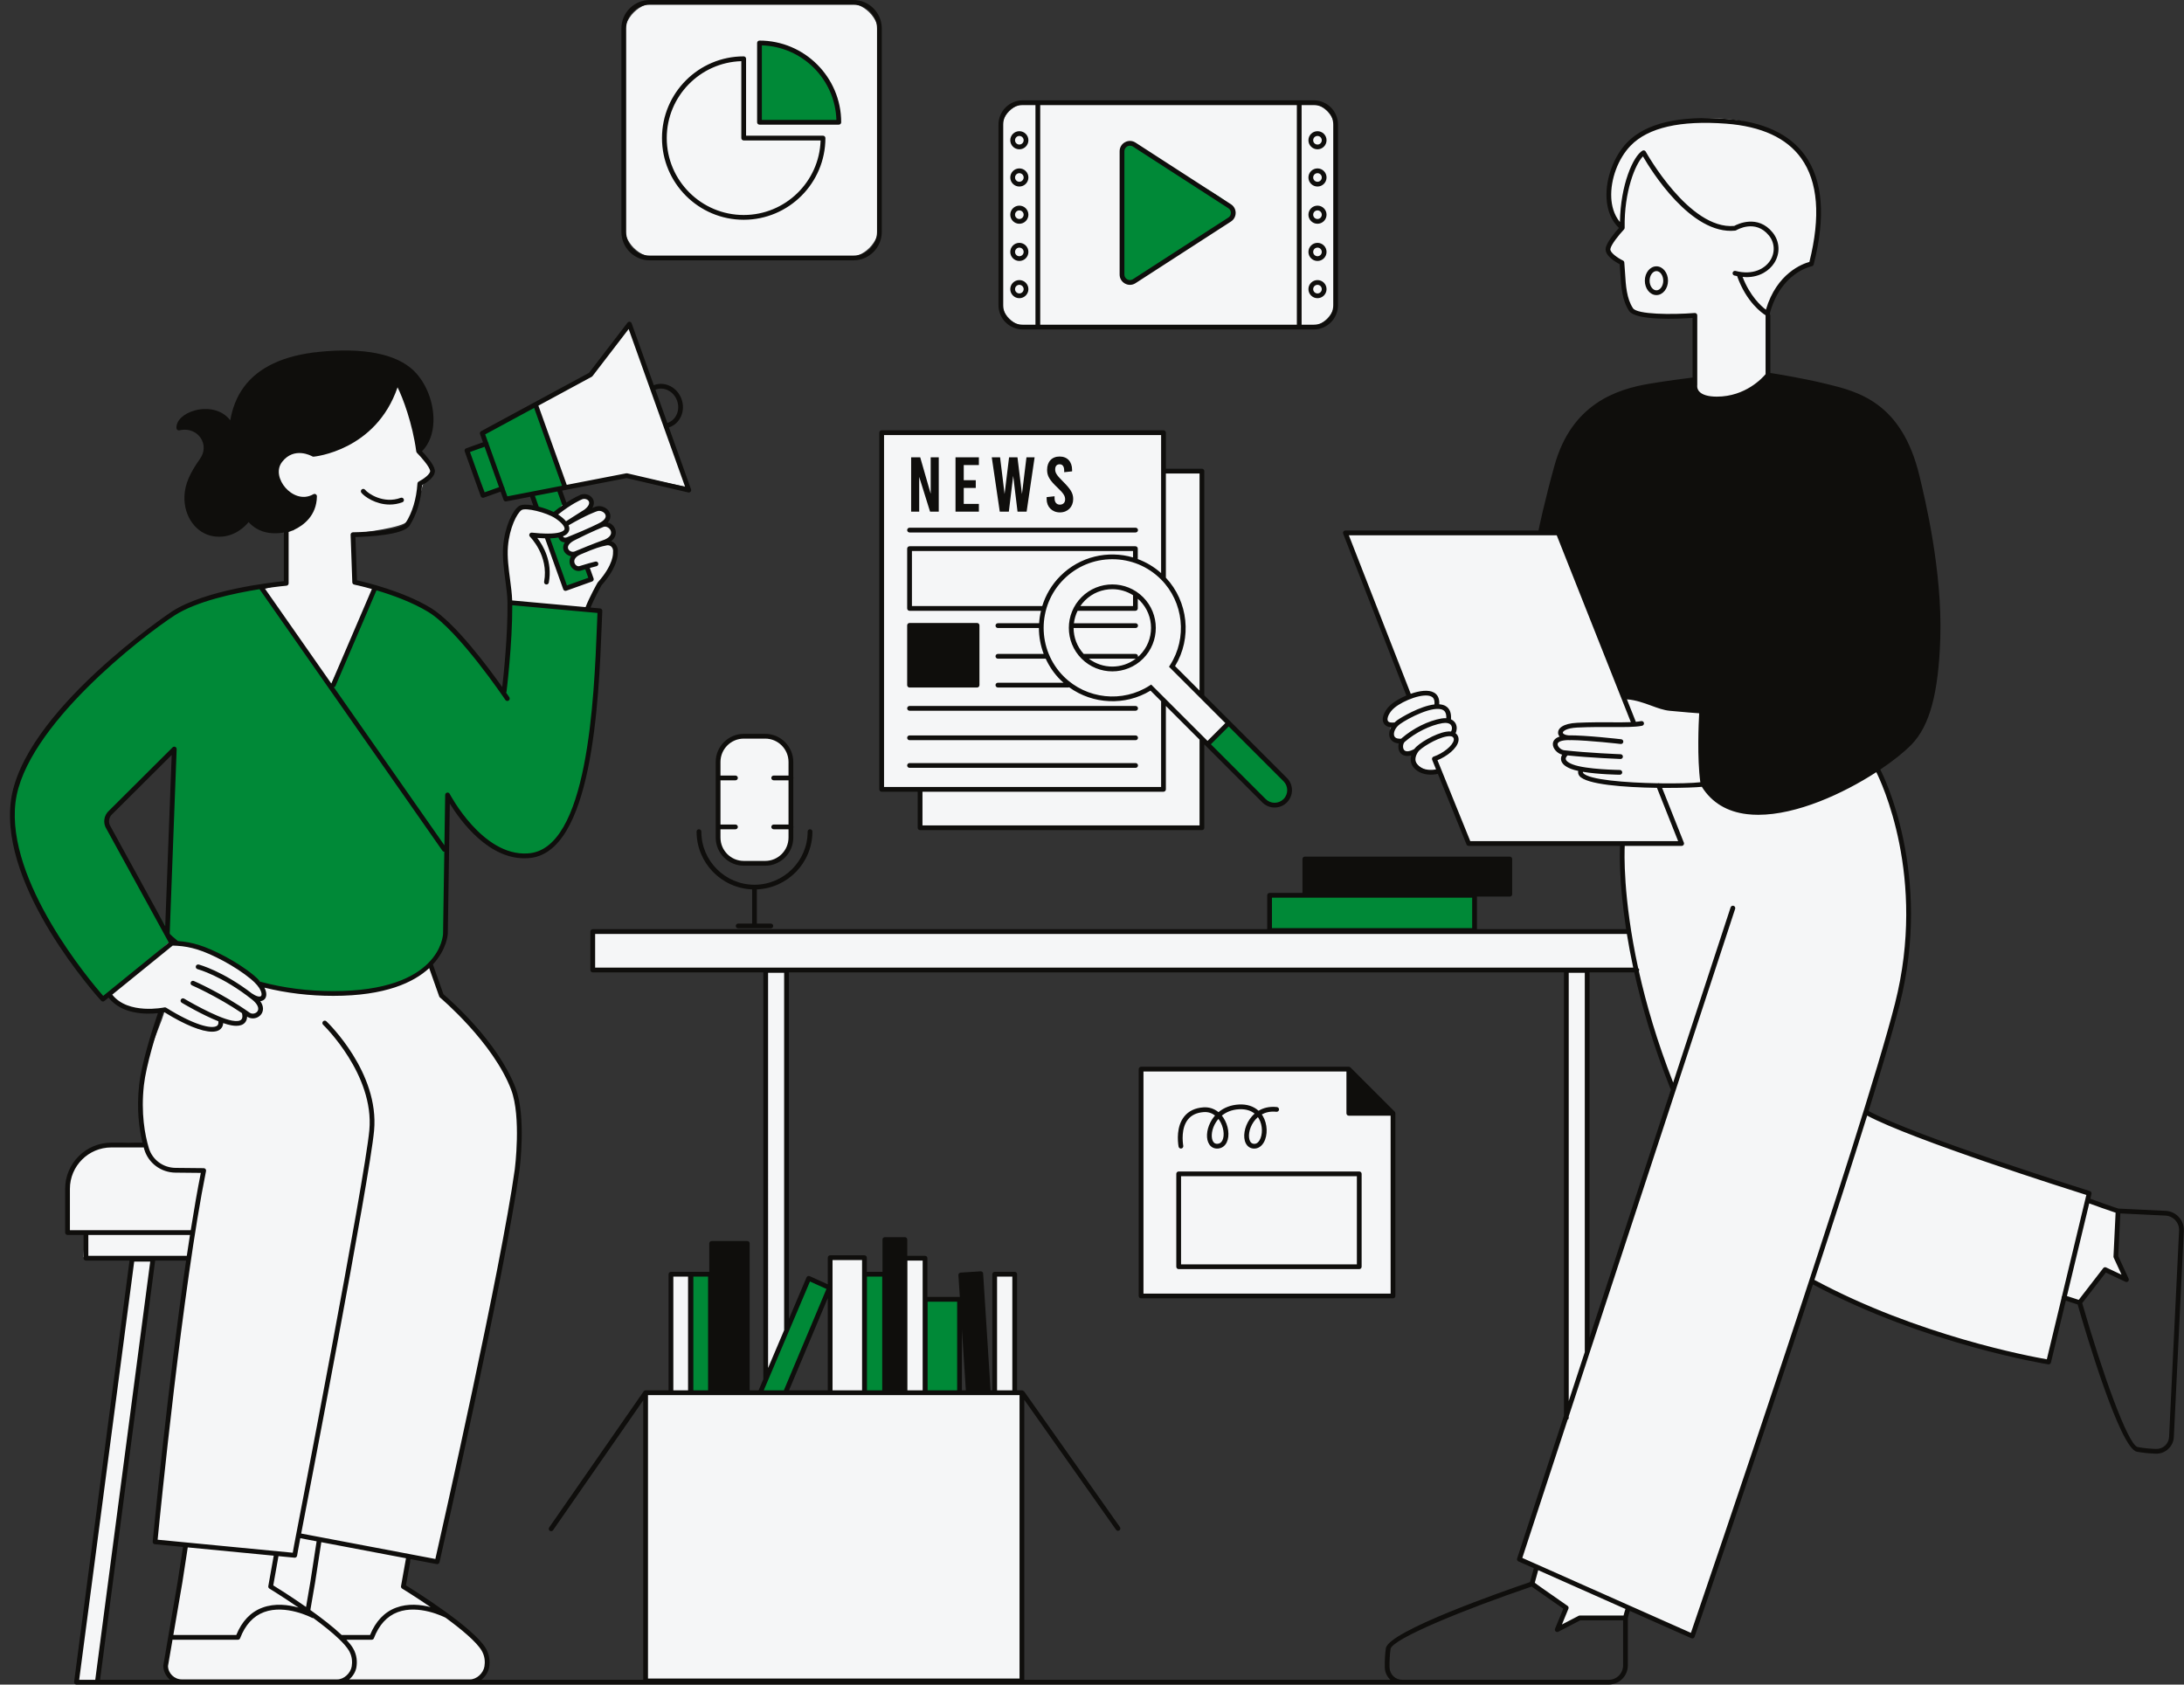
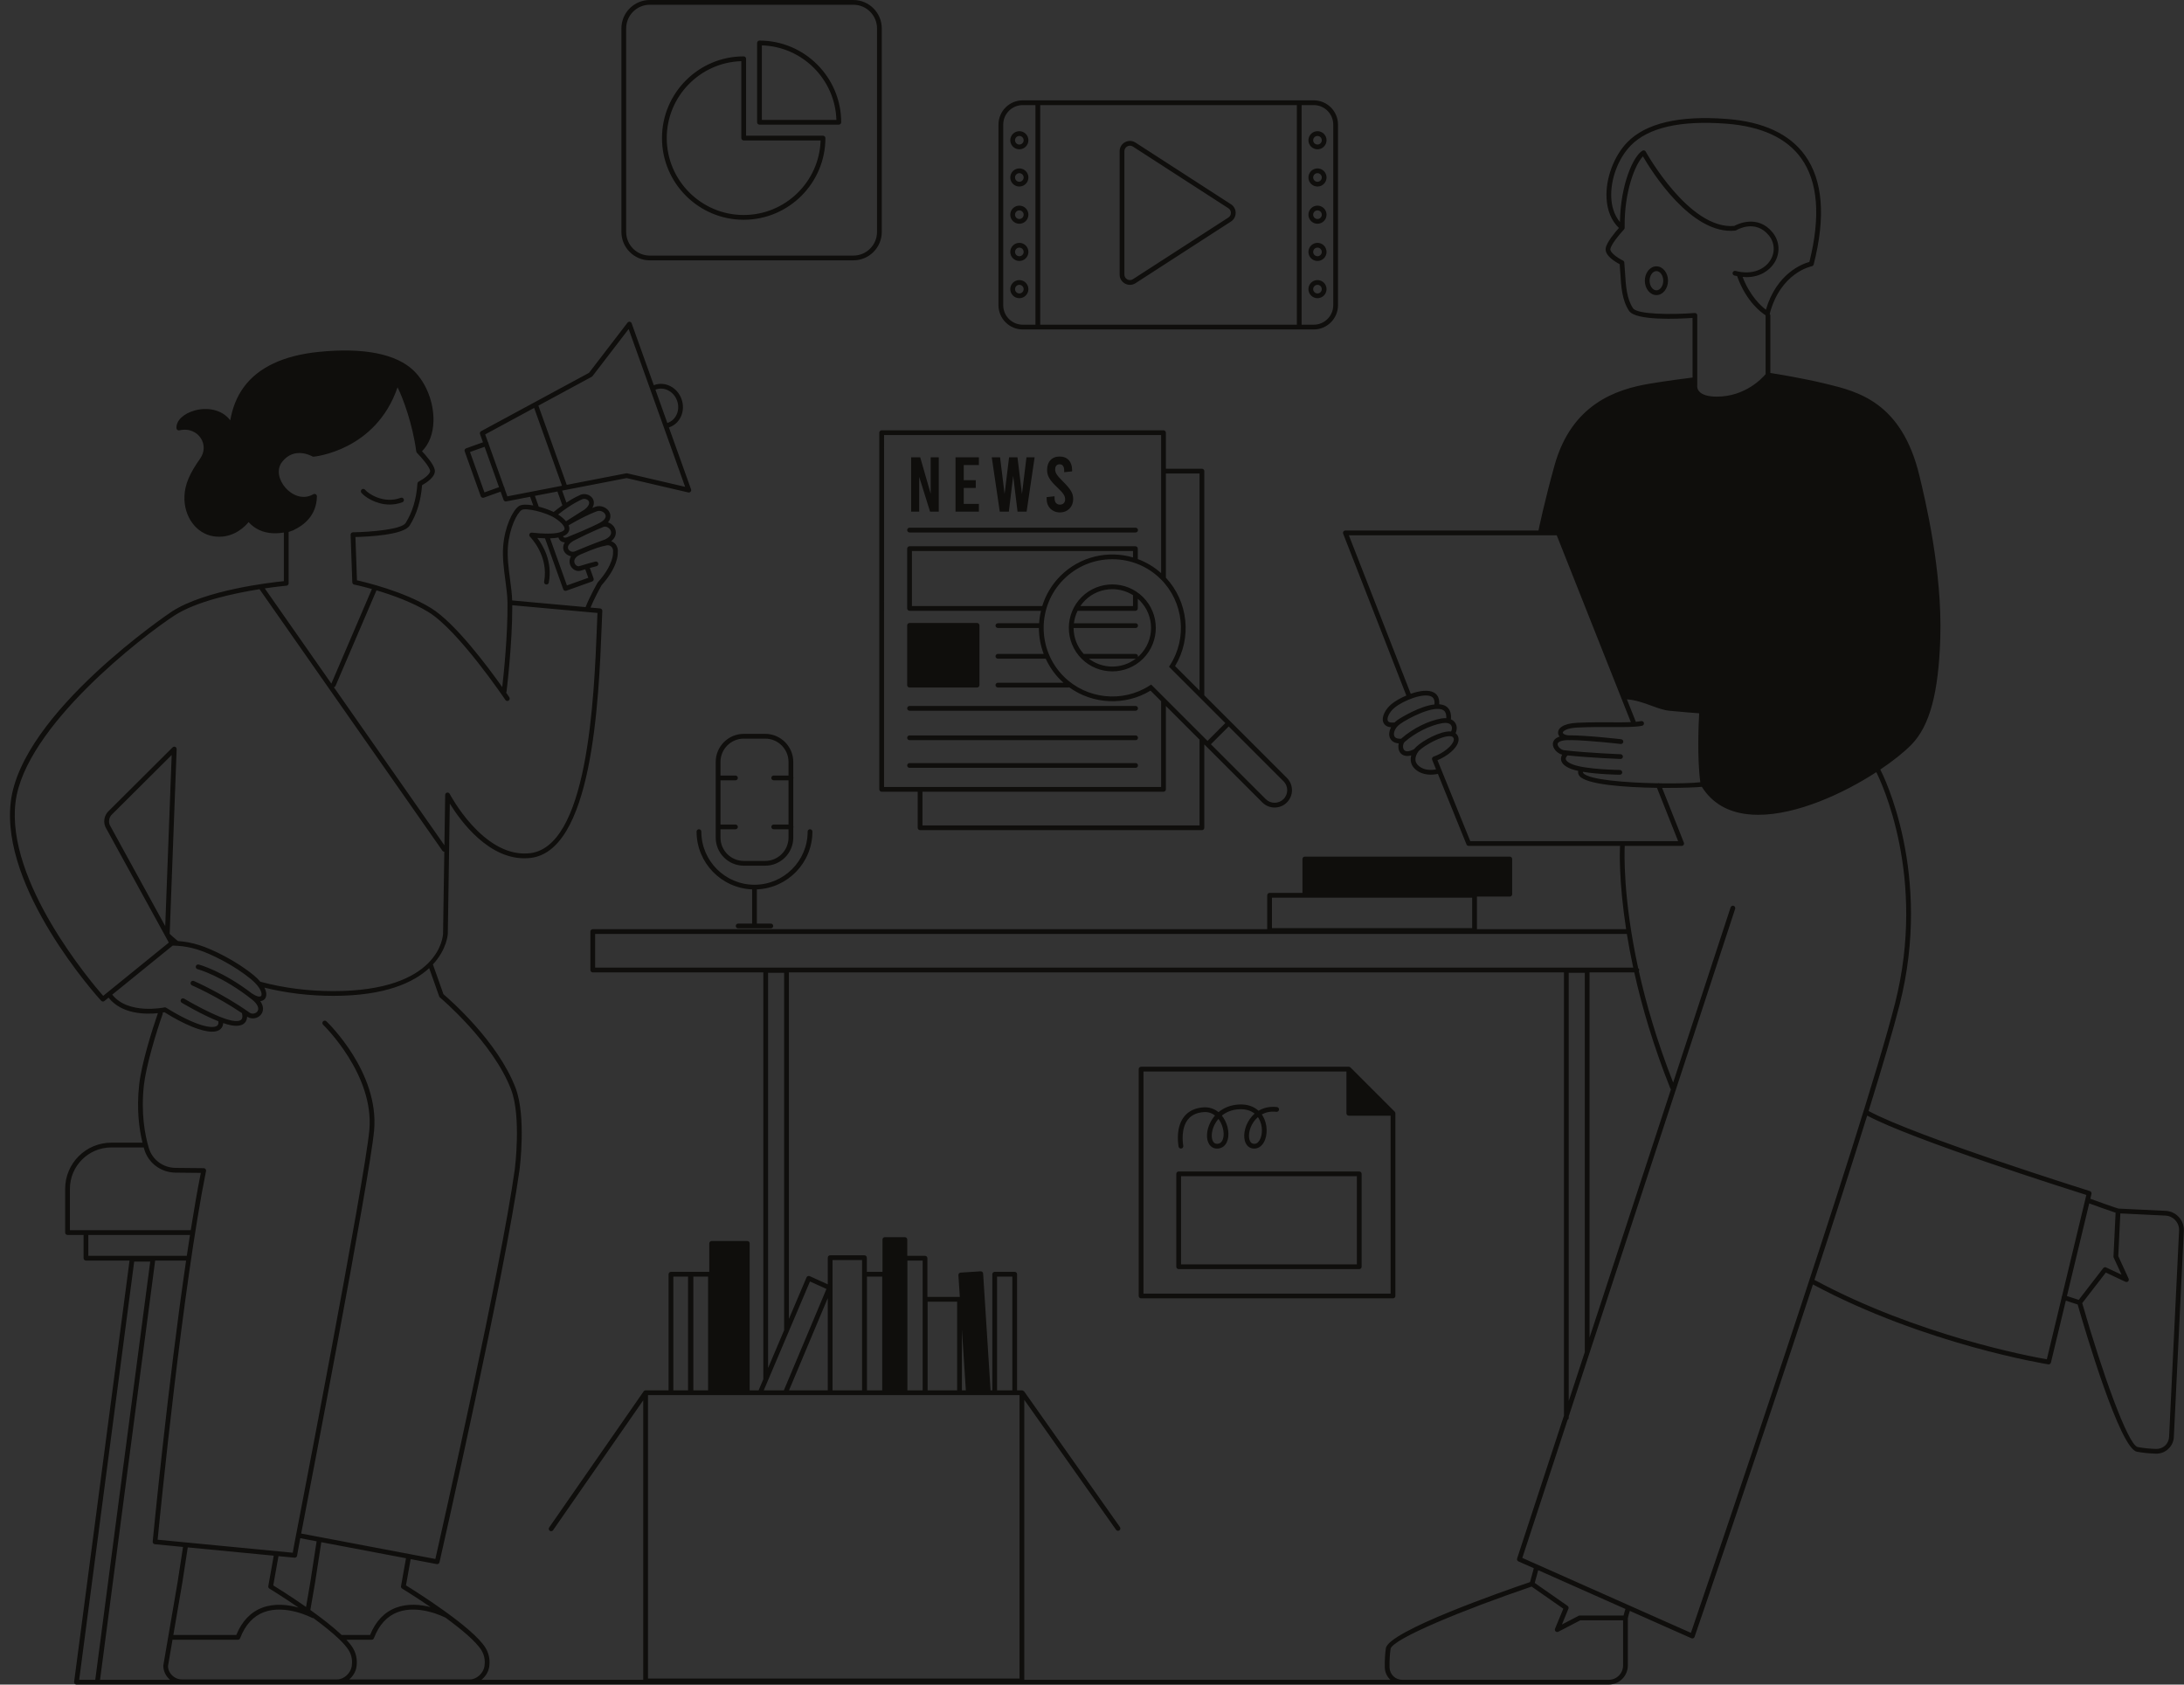
<svg xmlns="http://www.w3.org/2000/svg" fill="#000000" height="354" preserveAspectRatio="xMidYMid meet" version="1" viewBox="-2.1 0.0 458.9 354.0" width="458.9" zoomAndPan="magnify">
  <rect x="-2.1" y="0.0" width="458.9" height="354.0" fill="#333333" stroke="none" />
  <g id="change1_1">
-     <path d="M133.554,292.664h79.069v60.564h-79.069V292.664z M214.255,68.731h58.228 c3.345,0,6.056-2.712,6.056-6.056V27.641c0-3.345-2.712-6.056-6.056-6.056h-58.228 c-3.345,0-6.056,2.712-6.056,6.056v35.034C208.199,66.02,210.91,68.731,214.255,68.731z M175.472,54.208 c3.98,0,7.206-3.226,7.206-7.206V7.706c0-3.98-3.226-7.206-7.206-7.206h-39.296c-3.98,0-7.206,3.226-7.206,7.206 v39.296c0,3.98,3.226,7.206,7.206,7.206H175.472z M272.065,180.509v7.402h43.068v-7.402H272.065z M290.597,233.782 l-9.671-9.421h-43.236v48.114h52.907V233.782z M340.031,195.762H122.45v8.075h219.375 M163.163,279.429v-75.508h-4.374 v85.995 M331.395,284.252v-80.331h-4.374v94.014 M143.087,267.765h-4.206v24.898h4.206V267.765z M147.181,267.765 h-4.206v24.898h4.206V267.765z M154.919,261.288h-7.486v31.375h7.486V261.288z M163.078,292.327l9.127-21.722 l-4.376-1.979l-10.175,23.976 M179.537,292.608v-28.319h-7.206v28.319 M179.565,292.664h4.206v-24.898h-4.206 V292.664z M183.827,292.664h4.206v-32.188h-4.206V292.664z M188.061,292.664h4.206v-28.263h-4.206V292.664z M199.515,292.608v-19.571h-7.206v19.571 M205.559,292.505l-1.581-24.848l-4.197,0.267l1.581,24.515 M211.109,267.765 h-4.206v24.898h4.206V267.765z M30.035,264.513l7.514-0.112c0,0,0.785-4.935,3.14-18.169 c-11.664,1.009-12.674-5.608-12.674-5.608s-2.58-1.009-8.3,0.224s-7.627,7.402-7.627,7.402l0.112,10.318 l3.477,0.785l-0.224,4.823l10.206,0.112l-11.776,89.051h4.486L30.035,264.513z M36.876,324.74l-4.262,23.665 c0,0-0.449,5.159,3.14,5.159s61.685,0,61.685,0s2.804-0.897,2.58-4.262s0.561-3.589-17.272-16.038 c1.234-5.496,1.458-5.832,1.458-5.832l5.383,0.785l7.514-33.31c0,0,10.206-46.432,10.094-54.171 s0.561-11.664-7.402-21.87s-9.421-9.758-9.421-9.758l-1.794-6.729c0,0-7.963,7.627-21.085,6.168 c-8.636-1.009-14.58-1.907-14.58-1.907s-6.056-7.963-19.066-8.86c-7.963,5.159-12.898,11.216-12.898,11.216 s4.598,5.383,11.664,3.028c-1.57,6.168-6.729,12.449-4.598,28.599s2.692,16.262,2.692,16.262l7.178,4.15 l-0.337,3.365l-7.066,59.106l5.944,1.346L36.876,324.74z M122.955,123.674c0,0,4.206-5.552,4.29-7.823 c0.084-2.271-2.523-1.682-2.523-1.682s2.187-0.841,2.187-2.103c0-2.019-1.766-2.439-1.766-2.439 s1.178-1.766-0.084-2.271s-2.439,0-2.439,0l-0.505-1.009c0.252-2.944-2.103-2.103-2.103-2.103l-3.196,1.935 l-1.682-3.365l15.225-2.944l11.776,2.439l-11.944-34.235l-8.496,10.514l-11.692,6.729l4.542,16.487l-1.009,4.71 c0,0-1.851-0.337-5.972-0.084c-4.122,2.187-3.701,12.197-3.28,13.374c0.421,1.178,0.841,7.15,0.841,7.15 l16.487,1.009L122.955,123.674z M72.317,122.749l-0.252-10.599c0,0,8.243-0.925,10.683-2.103 s3.954-8.075,3.954-8.075l1.851-2.776c0,0-0.505-1.598-2.523-4.458c6.561-11.356-2.019-18.001-7.402-19.515 s-16.487-2.523-23.889,1.851c-7.402,4.374-8.243,12.197-8.243,12.197s-1.514-2.355-4.626-2.86 c-3.617-0.505-7.318,2.439-6.393,3.533c3.028-0.252,4.122,0.421,5.552,2.692c1.43,2.271-0.337,3.112-2.439,7.15 c-2.103,4.038-1.766,8.916,1.598,11.356c3.365,2.439,7.991,0.505,9.758-2.187c3.533,3.869,7.571,2.355,7.571,2.355 l0.505,11.188l-5.215,1.43l14.72,20.693l8.916-20.945L72.317,122.749z M163.836,175.928v-15.513 c0-3.149-2.553-5.702-5.702-5.702h-3.624c-3.149,0-5.702,2.553-5.702,5.702v15.513c0,3.149,2.553,5.702,5.702,5.702 h3.624C161.283,181.63,163.836,179.077,163.836,175.928z M267.948,163.822l-17.279-17.279l-0.221-47.542 l-8.075,0.176v-8.251h-59.218v74.948h8.047v8.131h59.554v-8.748l-0.045-9.767l12.785,12.785 c1.23,1.23,3.223,1.23,4.452,0C269.177,167.044,269.177,165.051,267.948,163.822z M280.589,112.319l13.038,34.067 c0,0-2.103,1.346-3.701,2.776s-1.682,3.533,0.421,2.944c-0.925,1.935,0.421,3.954,1.766,3.617 c0.252,2.103,0.925,2.86,2.944,2.187c-0.505,2.944,2.187,4.458,5.047,4.122c0.673,2.103,6.505,15.113,6.505,15.113 l32.301,0.112c0,0-0.673,15.365,2.692,27.702s7.739,23.216,7.739,23.216l-31.964,99.257l3.589,2.58l-0.897,2.355 l6.841,5.496l-1.682,4.486l4.823-2.467l9.197,0.337l1.122-2.019l13.234,5.496l24.898-74.359 c0,0,23.104,12.337,50.021,16.711c1.458-6.056,2.916-13.459,2.916-13.459l2.916,1.346l5.944-6.954l4.262,1.682 l-2.131-4.598l0.449-9.533l-6.056-2.131l-0.224-1.794c0,0-36.787-11.103-46.657-16.935 c2.243-8.412,8.187-23.104,8.636-33.086c0.449-9.982,0.785-24.786-6.393-39.254 c3.701-1.907,10.429-5.938,11.888-16.15c0.785-5.496,1.682-21.534-2.019-38.806s-6.841-19.964-16.487-23.777 s-15.814-3.365-15.814-3.365l-0.337-13.346c0,0,1.122-8.3,9.085-10.43c3.028-9.758,2.355-19.066-3.701-24.45 s-14.198-7.58-25.459-5.159c-12.001,2.58-17.272,13.795-10.767,21.646c0,0-3.365,3.869-2.804,5.159 c0.561,1.29,2.86,2.58,2.86,2.58s0,9.253,2.86,10.262c2.86,1.009,12.505,0.897,12.505,0.897L353.77,79.625 c0,0-11.272,1.402-17.44,3.757s-10.991,8.86-14.468,28.375C311.544,111.758,280.589,112.319,280.589,112.319z" fill="#f5f6f7" />
-   </g>
+     </g>
  <g id="change2_1">
-     <path d="M147.181,292.664h-4.206v-24.898h4.206V292.664z M163.078,292.327l9.127-21.722l-4.376-1.979 l-10.175,23.976 M179.565,292.664h4.206v-24.898h-4.206V292.664z M199.515,292.608v-19.571h-7.206v19.571 M264.663,195.537h43.068v-7.402h-43.068V195.537z M234.998,30.137c-0.757-0.084-1.598-0.084-1.43,2.355 c0.168,2.439-0.841,24.562,0.084,25.824c0.925,1.262,1.178,1.178,2.271,0.757 c1.093-0.421,20.356-13.206,20.356-13.206s1.262-0.505,0.589-2.103c-0.673-1.598-7.823-5.383-7.823-5.383 L234.998,30.137z M157.331,9.36v16.038h16.599c0,0,0.561-5.159-4.823-11.552S157.331,9.36,157.331,9.36z M110.338,84.897l6.393,17.664l-1.514,0.505l1.178,2.636l-2.131,2.355l-3.589-1.458l-1.009-2.187h-5.832l-0.841-1.738 l-3.14,0.897l-3.925-9.085l3.757-1.009l-0.224-2.467L110.338,84.897z M116.899,113.945c0,0-1.121-0.112-1.234-1.458 c-1.514,0.449-2.523,0.28-2.523,0.28l3.421,10.879l5.159-1.851l-0.505-2.916c0,0-1.907,1.626-2.804,0 c-0.897-1.626,0.168-2.243,0.168-2.243S116.506,117.197,116.899,113.945z M76.859,123.59l-9.758,21.029 l-14.132-21.197c0,0-14.973,0.505-28.095,12.617C11.753,148.152,1.323,158.582,0.314,170.022 c-1.009,11.44,13.795,37.011,19.347,39.871c3.869-2.86,13.963-12.113,13.963-12.113l-0.337-2.187 c0,0-12.786-20.861-12.786-22.88c0-2.019,13.122-15.141,13.795-15.141c0.673,0-1.178,36.17-1.178,36.17l0.168,1.346 l0.547,2.187l1.304,1.009c0,0,4.879,0.337,9.085,2.734c4.206,2.397,9.589,6.098,9.589,6.098 s8.79,2.566,20.524,1.22c11.734-1.346,16.445-7.486,17.034-11.902c0.589-4.416,0.911-28.824,0.911-28.824 s7.402,11.888,14.805,12.113c7.402,0.224,11.664-6.168,14.132-18.169s2.467-33.198,2.467-33.198l-18.618-1.794 l-1.458,18.618c0,0-5.271-7.739-10.543-13.347C87.794,126.226,76.859,123.59,76.859,123.59z M255.803,151.909 l-4.374,4.823l11.664,10.991c0,0,1.794,2.692,4.71,1.009c2.916-1.682,0.673-4.71-2.58-7.627 S255.803,151.909,255.803,151.909z" fill="#008937" />
-   </g>
+     </g>
  <g id="change3_1">
    <path d="M191.229,174.448h59.218c0.276,0,0.5-0.224,0.5-0.5v-17.516l12.195,12.195 c0.711,0.711,1.645,1.066,2.579,1.066s1.868-0.355,2.58-1.066c1.422-1.423,1.422-3.737,0-5.159l-17.372-17.372 c0.006-0.03,0.018-0.058,0.018-0.089V99c0-0.276-0.224-0.5-0.5-0.5h-7.575v-7.575c0-0.276-0.224-0.5-0.5-0.5h-59.218 c-0.276,0-0.5,0.224-0.5,0.5v74.948c0,0.276,0.224,0.5,0.5,0.5h7.575v7.575 C190.729,174.224,190.953,174.448,191.229,174.448z M249.947,173.448h-58.218v-7.075h50.643c0.276,0,0.5-0.224,0.5-0.5 v-17.516l7.075,7.075V173.448z M221.412,142.155c-5.629-5.629-5.629-14.788,0-20.418 c2.722-2.722,6.347-4.221,10.208-4.221c3.861,0.001,7.486,1.5,10.209,4.222c4.773,4.773,5.58,12.357,1.919,18.032 l-0.219,0.339l11.839,11.839l-3.744,3.745L239.784,143.854l-0.34,0.219 C233.767,147.736,226.185,146.929,221.412,142.155z M235.97,117.14c-5.242-1.53-11.14-0.234-15.265,3.89 c-1.828,1.829-3.093,4.008-3.81,6.321h-27.38v-11.562h46.455V117.14z M267.594,167.92 c-1.031,1.032-2.712,1.033-3.745,0l-11.519-11.519l3.745-3.745l11.519,11.519 C268.627,165.208,268.627,166.888,267.594,167.92z M249.947,99.5v45.614l-5.144-5.144 c3.581-5.887,2.772-13.553-1.933-18.574c0-0.004,0.002-0.007,0.002-0.011V99.5H249.947z M183.654,91.425h58.218 v29.007c-1.475-1.314-3.138-2.298-4.902-2.947v-2.194c0-0.276-0.224-0.5-0.5-0.5h-47.455c-0.276,0-0.5,0.224-0.5,0.5 v12.562c0,0.276,0.224,0.5,0.5,0.5h27.616c-0.205,0.862-0.337,1.736-0.393,2.617h-8.662c-0.276,0-0.5,0.224-0.5,0.5 s0.224,0.5,0.5,0.5h8.616c0.003,1.849,0.346,3.694,1.007,5.446h-9.623c-0.276,0-0.5,0.224-0.5,0.5s0.224,0.5,0.5,0.5 h10.047c0.742,1.61,1.757,3.123,3.082,4.448c0.213,0.213,0.439,0.409,0.662,0.607h-13.791 c-0.276,0-0.5,0.224-0.5,0.5s0.224,0.5,0.5,0.5h14.805c0.064,0,0.124-0.015,0.18-0.036 c4.965,3.585,11.757,3.937,17.083,0.695l2.228,2.228v18.016h-58.218V91.425z M455.723,255.762 c-0.721-0.795-1.709-1.261-2.78-1.312l-9.917-0.48c-0.731-0.193-4.296-1.476-5.907-2.064l0.244-1.015 c0.061-0.256-0.086-0.516-0.337-0.595c-0.367-0.114-36.761-11.53-46.496-16.832 c2.883-9.299,5.191-17.126,6.512-22.326c6.988-27.512-3.486-48.334-4.053-49.427 c2.767-1.856,5.051-3.704,6.557-5.25c3.82-3.924,5.685-10.828,6.045-22.383 c0.439-14.136-3.192-29.169-4.397-34.157c-3.725-15.414-12.913-17.643-19.622-19.27 c-4.786-1.161-10.176-2.036-11.688-2.272V66.307c0-0.134-0.053-0.255-0.138-0.345 c2.253-8.604,8.583-9.962,8.852-10.016c0.189-0.038,0.34-0.181,0.388-0.367c2.546-9.985,1.935-17.696-1.812-22.917 c-3.234-4.504-8.78-7.085-16.483-7.669c-9.943-0.757-16.958,0.893-20.858,4.896 c-2.829,2.903-4.585,7.623-4.369,11.746c0.138,2.617,1.034,4.773,2.602,6.272c-0.792,0.882-2.58,2.993-2.779,4.263 c-0.241,1.534,2.04,2.881,2.941,3.349c0.053,0.605,0.09,1.225,0.129,1.851c0.172,2.813,0.35,5.722,1.839,7.957 c1.417,2.124,10.44,1.683,13.335,1.483l0.008,12.527c-1.331,0.166-5.552,0.705-9.097,1.305 c-6.821,1.153-16.308,4.19-19.917,17.187c-2.102,7.566-3.235,13.034-3.361,13.653h-40.572 c-0.165,0-0.319,0.082-0.413,0.218c-0.093,0.137-0.112,0.31-0.053,0.464l13.269,33.992 c-1.256,0.535-2.394,1.205-3.114,1.798c-1.204,0.993-2.21,2.695-1.7,3.893c0.155,0.363,0.568,0.903,1.606,0.984 c-0.39,0.738-0.51,1.53-0.258,2.18c0.142,0.367,0.6,1.118,1.868,1.214c-0.162,0.656-0.08,1.397,0.292,1.92 c0.256,0.359,0.943,0.99,2.342,0.597c-0.11,0.404-0.165,0.873-0.066,1.366c0.168,0.837,0.723,1.533,1.647,2.068 c0.835,0.484,1.766,0.613,2.522,0.613c0.823-0.001,1.434-0.152,1.494-0.168l6.008,14.825 c0.077,0.189,0.261,0.312,0.464,0.312h31.791c-0.055,1.145-0.255,7.503,1.287,17.505h-31.345v-6.851h6.902 c0.276,0,0.5-0.224,0.5-0.5v-7.402c0-0.276-0.224-0.5-0.5-0.5h-43.067c-0.276,0-0.5,0.224-0.5,0.5v7.127h-6.902 c-0.276,0-0.5,0.224-0.5,0.5v7.126H122.451c-0.276,0-0.5,0.224-0.5,0.5v8.075c0,0.276,0.224,0.5,0.5,0.5h35.838v85.49 l-0.992,2.338h-1.878v-30.876c0-0.276-0.224-0.5-0.5-0.5h-7.486c-0.276,0-0.5,0.224-0.5,0.5v5.978h-3.846h-0.112h-4.094 c-0.276,0-0.5,0.224-0.5,0.5v24.398h-4.828c-0.017,0-0.031,0.008-0.047,0.009c-0.031,0.003-0.059,0.009-0.089,0.018 c-0.034,0.01-0.066,0.021-0.096,0.037c-0.025,0.013-0.048,0.03-0.071,0.048 c-0.029,0.022-0.054,0.046-0.077,0.073c-0.009,0.011-0.022,0.017-0.03,0.029l-19.851,28.6 c-0.158,0.227-0.101,0.538,0.126,0.696c0.087,0.06,0.186,0.089,0.285,0.089c0.158,0,0.314-0.075,0.411-0.215 l18.94-27.288v58.733H99.059c0.828-0.663,1.453-1.617,1.621-2.671c0.161-0.998,0.164-2.503-0.736-4.001 c-2.588-4.314-14.644-11.876-16.739-13.17l0.983-5.513l5.477,1.039c0.032,0.006,0.063,0.009,0.094,0.009 c0.229,0,0.435-0.158,0.487-0.389c0.138-0.604,13.771-60.582,16.812-82.444c0.06-0.456,1.437-11.244-0.815-17.201 c-3.698-9.784-13.937-18.684-15.164-19.727l-2.215-6.265c2.964-3.201,3.127-6.376,3.129-6.443l0.421-27.347 c2.223,3.606,8.29,11.994,16.374,11.464c13.645-0.625,14.929-33.294,15.546-48.995 c0.043-1.076,0.082-2.069,0.121-2.965c0.012-0.267-0.189-0.496-0.454-0.52l-2.023-0.184 c0.805-1.956,2.115-4.322,2.316-4.681c3.385-3.792,3.431-6.391,3.409-6.854c0.095-0.776-0.144-1.497-0.662-1.986 c-0.206-0.195-0.452-0.332-0.711-0.428c0.994-0.795,1.124-1.779,0.834-2.537c-0.264-0.692-0.849-1.204-1.513-1.411 c0.735-0.884,0.494-1.725,0.363-2.029c-0.466-1.087-1.875-1.672-3.001-1.257c-0.027,0.009-0.263,0.091-0.654,0.249 c0.459-0.779,0.385-1.498,0.057-2.002c-0.577-0.887-1.877-1.169-2.776-0.646c-0.061,0.025-1.087,0.452-2.724,1.523 l-0.901-2.52l13.556-2.627l12.948,3.016c0.178,0.041,0.365-0.018,0.486-0.154c0.122-0.136,0.159-0.329,0.098-0.501 l-4.657-13.016c0.041-0.013,0.083-0.015,0.123-0.03c1.109-0.397,1.982-1.235,2.459-2.362 c0.471-1.112,0.498-2.373,0.077-3.552s-1.243-2.136-2.312-2.697c-1.084-0.568-2.292-0.663-3.4-0.266 c-0.041,0.015-0.074,0.039-0.114,0.055l-4.657-13.017c-0.061-0.172-0.212-0.297-0.393-0.326 c-0.18-0.025-0.363,0.045-0.474,0.19l-8.096,10.546l-22.666,12.258c-0.217,0.118-0.316,0.376-0.233,0.608 l0.619,1.729l-3.536,1.265c-0.26,0.093-0.396,0.379-0.302,0.639l3.373,9.428c0.044,0.125,0.137,0.227,0.257,0.284 c0.067,0.032,0.141,0.048,0.214,0.048c0.057,0,0.114-0.01,0.169-0.029l3.536-1.265l0.619,1.729 c0.072,0.202,0.263,0.332,0.47,0.332c0.032,0,0.064-0.003,0.096-0.009l5.018-0.973l0.649,1.815 c-1.276-0.23-2.423-0.247-3.006,0.142c-1.335,0.892-2.981,4.364-3.308,8.42c-0.187,2.315,0.14,4.775,0.455,7.153 c0.224,1.685,0.435,3.278,0.451,4.717c0.075,6.779-0.801,15.109-1.101,17.745 c-3.001-4.236-9.911-13.507-14.97-16.607c-5.727-3.51-13.718-5.422-15.557-5.831l-0.323-9.102 c2.523-0.058,10.124-0.398,11.385-2.4c1.496-2.374,2.353-5.153,2.619-8.49c0.844-0.468,2.932-1.785,2.668-3.225 c-0.216-1.178-1.911-3.085-2.684-3.906c1.508-1.524,2.338-3.697,2.407-6.321 c0.102-3.892-1.516-8.048-4.123-10.588c-3.653-3.559-10.571-4.93-20.011-3.968 c-7.36,0.751-12.642,3.231-15.698,7.373c-1.559,2.112-2.43,4.53-2.866,6.997 c-1.779-2.329-4.894-2.762-7.417-2.077c-2.41,0.653-3.973,2.151-3.89,3.729c0.008,0.147,0.081,0.284,0.199,0.373 c0.118,0.089,0.27,0.12,0.413,0.088c2.173-0.503,3.735,0.494,4.473,1.593c0.893,1.333,0.849,3.003-0.114,4.359 c-2.229,3.14-3.182,5.411-3.288,7.838c-0.187,4.288,2.455,7.933,6.146,8.48c0.4,0.059,0.785,0.086,1.156,0.086 c3.322,0,5.448-2.186,6.176-3.076c0.465,0.51,1.002,0.966,1.625,1.339c1.583,0.947,3.526,1.228,5.785,0.856 v10.218c-2.734,0.272-16.507,1.834-23.52,6.372c-0.315,0.204-31.574,21.205-33.857,39.969 c-2.227,18.298,18.119,40.88,18.986,41.833c0.098,0.107,0.233,0.163,0.37,0.163c0.111,0,0.223-0.037,0.315-0.111 l0.873-0.709c2.762,3.519,7.8,3.532,10.367,3.269c-1.181,3.367-3.451,10.621-3.936,15.016 c-0.57,5.16-0.013,9.307,0.696,12.196h-6.552c-5.347,0-9.696,4.35-9.696,9.696v9.197c0,0.276,0.224,0.5,0.5,0.5 h3.369v4.883c0,0.276,0.224,0.5,0.5,0.5h9.159l-11.645,88.528c-0.002,0.011,0.003,0.021,0.002,0.033 c-0.001,0.011-0.007,0.021-0.007,0.033c0,0.024,0.01,0.044,0.013,0.067c0.005,0.033,0.009,0.065,0.019,0.096 c0.011,0.031,0.026,0.058,0.042,0.085c0.016,0.028,0.032,0.054,0.053,0.078c0.021,0.024,0.045,0.043,0.07,0.062 c0.026,0.02,0.05,0.039,0.08,0.054c0.029,0.015,0.059,0.022,0.091,0.031c0.022,0.006,0.042,0.019,0.066,0.022 c0.022,0.003,0.044,0.004,0.065,0.004c0,0,0,0,0,0h278.569h43.386 c2.215,0,4.018-1.803,4.018-4.018v-9.929c0.101-0.503,0.287-1.122,0.417-1.53l12.928,5.746 c0.065,0.028,0.134,0.043,0.203,0.043c0.068,0,0.136-0.014,0.2-0.042c0.128-0.056,0.228-0.163,0.273-0.296 c0.215-0.625,13.065-38.082,24.869-74.048c23.517,12.616,49.187,16.748,49.444,16.788 c0.025,0.004,0.052,0.006,0.077,0.006c0.228,0,0.432-0.155,0.486-0.383l3.129-13.01l2.486,0.808 c1.615,5.627,8.875,30.247,12.433,30.933c1.213,0.233,2.557,0.373,3.994,0.417c0.038,0.001,0.075,0.002,0.112,0.002 c1.942-0.001,3.578-1.544,3.671-3.49l2.097-43.335C456.813,257.584,456.445,256.556,455.723,255.762z M265.163,188.636h42.067v6.401h-42.067V188.636z M135.734,81.844c0.843-0.302,1.764-0.228,2.599,0.21 c0.847,0.444,1.498,1.207,1.835,2.148c0.336,0.941,0.317,1.944-0.056,2.825c-0.367,0.866-1.033,1.509-1.875,1.81 c-0.04,0.014-0.08,0.027-0.12,0.038l-2.499-6.985C135.655,81.874,135.694,81.858,135.734,81.844z M336.46,41.582 c-0.202-3.861,1.44-8.28,4.087-10.995c3.684-3.781,10.435-5.325,20.065-4.597 c7.394,0.561,12.692,3.002,15.747,7.256c3.532,4.92,4.114,12.252,1.73,21.795 c-1.389,0.377-6.861,2.329-9.137,10.04c-1.042-0.78-3.355-2.888-4.904-6.895 c0.274,0.024,0.551,0.054,0.81,0.054c2.853,0,4.839-1.405,5.841-2.967c1.31-2.041,1.174-4.565-0.346-6.43 c-3.106-3.814-7.326-1.765-8.056-1.368c-9.444,0.854-18.511-15.455-18.602-15.62 c-0.002-0.004-0.006-0.005-0.008-0.009c-0.002-0.003-0.002-0.006-0.003-0.009c-0.014-0.023-0.035-0.036-0.051-0.056 c-0.025-0.029-0.047-0.061-0.077-0.084c-0.022-0.017-0.048-0.025-0.072-0.037c-0.033-0.017-0.064-0.036-0.099-0.046 c-0.029-0.008-0.059-0.006-0.089-0.008c-0.033-0.003-0.066-0.009-0.1-0.005 c-0.035,0.004-0.068,0.02-0.102,0.032c-0.026,0.009-0.053,0.011-0.079,0.024c-0.003,0.002-0.004,0.004-0.007,0.006 c-0.003,0.002-0.007,0.002-0.01,0.004c-1.925,1.163-4.591,7.087-4.72,14.993 C336.942,45.072,336.538,43.082,336.46,41.582z M341.024,64.772c-1.34-2.01-1.51-4.782-1.673-7.463 c-0.045-0.733-0.09-1.458-0.156-2.16c-0.017-0.174-0.124-0.327-0.281-0.403c-1.133-0.546-2.757-1.694-2.643-2.421 c0.145-0.934,1.835-3.017,2.866-4.111c0.013-0.014,0.018-0.033,0.03-0.049c0.027-0.036,0.055-0.073,0.071-0.116 c0.011-0.028,0.011-0.059,0.016-0.088c0.006-0.033,0.019-0.063,0.018-0.098 c-0.13-7.635,2.249-13.392,3.843-15.001c1.686,2.912,10.105,16.557,19.386,15.599 c0.074-0.008,0.145-0.033,0.209-0.071c0.163-0.1,4.026-2.398,6.866,1.086c1.242,1.524,1.352,3.588,0.279,5.258 c-1.087,1.694-3.571,3.16-7.28,2.198c-0.277-0.072-0.541,0.092-0.61,0.358c-0.069,0.267,0.092,0.54,0.358,0.609 c0.199,0.052,0.384,0.074,0.577,0.114c1.959,5.53,5.299,7.817,5.984,8.238c-0.002,0.018-0.003,0.036-0.003,0.055 v12.323c-0.631,0.757-4.218,4.72-10.232,4.72c-1.823,0-3.114-0.385-3.732-1.112 c-0.497-0.585-0.402-1.207-0.391-1.319V66.272c0-0.139-0.059-0.273-0.16-0.367 c-0.093-0.085-0.215-0.133-0.34-0.133c-0.013,0-0.025,0.001-0.039,0.002 C349.137,66.151,341.902,66.089,341.024,64.772z M346.612,164.608c-0.12-0.054-0.259-0.063-0.391-0.012 c-0.003,0.001-0.004,0.003-0.007,0.004c-6.726-0.119-14.567-0.734-15.663-2.167 c-0.066-0.086-0.071-0.154-0.042-0.241c3.273,0.551,7.518,0.607,7.747,0.609c0.002,0,0.004,0,0.006,0 c0.273,0,0.497-0.22,0.5-0.495c0.003-0.276-0.219-0.502-0.494-0.505c-0.071-0.001-7.115-0.088-9.893-1.159 c-1.202-0.463-1.441-0.901-1.478-1.122c-0.064-0.39,0.382-0.77,0.384-0.772c0.002-0.001,0.002-0.003,0.004-0.004 c4.795,0.507,11.034,0.747,11.1,0.75c0.006,0.001,0.013,0.001,0.019,0.001c0.268,0,0.489-0.211,0.5-0.481 c0.01-0.276-0.205-0.508-0.481-0.519c-0.069-0.003-7.044-0.271-11.874-0.838c-0.665-0.078-1.393-0.771-1.365-1.301 c0.023-0.489,0.866-0.807,2.197-0.83c0.018-0,0.041,0,0.059,0c0.099,0.006,0.192,0.018,0.298,0.018 c0.075,0,0.151-0.002,0.231-0.005c0.019-0.001,0.036-0.011,0.055-0.013c3.688,0.041,10.339,0.806,10.411,0.815 c0.269,0.034,0.522-0.164,0.555-0.439c0.031-0.274-0.165-0.523-0.44-0.555c-0.308-0.036-7.549-0.869-11.124-0.821 c-0.78-0.07-1.139-0.377-1.147-0.558c-0.013-0.294,0.741-0.975,3.066-1.083 c2.696-0.124,5.107-0.112,7.232-0.102c2.736,0.014,4.894,0.025,6.357-0.273c0.271-0.055,0.445-0.319,0.391-0.589 c-0.056-0.271-0.323-0.445-0.59-0.39c-0.328,0.067-0.703,0.116-1.115,0.153 c-0.002-0.005-0.001-0.011-0.003-0.016l-1.868-4.709c1.827,0.137,3.478,0.725,5.072,1.311 c1.355,0.498,2.637,0.97,3.901,1.092c3.101,0.301,5.283,0.465,6.209,0.529 c-0.112,1.979-0.455,9.361,0.241,14.489C353.58,164.57,350.293,164.663,346.612,164.608z M290.846,151.822 c-0.422,0.049-1.162,0.067-1.347-0.368c-0.233-0.547,0.291-1.802,1.416-2.729c1.877-1.549,6.211-3.239,7.808-2.315 c0.182,0.106,0.704,0.425,0.579,1.62c-3.031,0.343-7.015,2.737-7.835,3.329 c-0.198,0.143-0.375,0.303-0.542,0.47C290.898,151.827,290.873,151.819,290.846,151.822z M290.857,154.648 c-0.235-0.607,0.154-1.728,1.195-2.479c1.736-1.253,7.157-4.062,9.083-2.946c0.185,0.107,0.715,0.431,0.661,1.703 c-0.296-0.018-0.619-0.012-1.002,0.053c-2.766,0.474-5.975,2.064-8.375,4.15c-0.034,0.029-0.059,0.067-0.09,0.099 C291.831,155.271,291.083,155.227,290.857,154.648z M292.902,157.565c-0.346-0.487-0.195-1.359,0.174-1.68 c2.235-1.943,5.332-3.481,7.888-3.92c0.226-0.039,0.435-0.058,0.626-0.058c0.65,0,1.102,0.219,1.296,0.64 c0.182,0.393,0.101,0.871-0.096,1.167c-0.309-0.032-0.662-0.016-1.057,0.052c-2.324,0.393-5.818,2.439-6.663,3.635 C294.022,157.975,293.235,158.035,292.902,157.565z M296.51,161.309c-0.663-0.384-1.056-0.853-1.167-1.395 c-0.19-0.927,0.472-1.828,0.478-1.837c0.008-0.01,0.009-0.023,0.016-0.034c0.005-0.008,0.015-0.011,0.019-0.019 c0.435-0.762,3.788-2.892,6.043-3.273c0.332-0.056,0.619-0.067,0.845-0.036c0.067,0.033,0.141,0.05,0.215,0.05 c0.073,0.026,0.134,0.059,0.18,0.1c0.21,0.183,0.278,0.394,0.222,0.684c-0.224,1.14-2.203,2.751-4.235,3.448 c-0.005,0.002-0.008,0.006-0.013,0.007c-0.004,0.002-0.009,0.001-0.013,0.002 c-0.026,0.011-0.044,0.03-0.068,0.045c-0.03,0.019-0.062,0.034-0.088,0.058c-0.022,0.021-0.036,0.047-0.054,0.071 c-0.02,0.028-0.042,0.053-0.057,0.084c-0.013,0.028-0.016,0.058-0.024,0.088 c-0.008,0.032-0.019,0.063-0.02,0.096c-0.001,0.033,0.008,0.065,0.013,0.098c0.004,0.029,0.002,0.057,0.011,0.085 c0.001,0.004,0.005,0.005,0.006,0.009c0.002,0.006,0.001,0.012,0.003,0.017l0.819,2.02 C299.202,161.766,297.696,161.995,296.51,161.309z M299.941,159.749c2.007-0.818,4.095-2.441,4.402-4.007 c0.124-0.636-0.069-1.215-0.545-1.63c-0.019-0.016-0.037-0.031-0.056-0.046c0.297-0.582,0.334-1.328,0.052-1.939 c-0.122-0.262-0.417-0.702-1.015-0.976c0.1-1.344-0.274-2.291-1.142-2.794c-0.378-0.219-0.832-0.325-1.328-0.359 c0.107-1.422-0.51-2.121-1.086-2.454c-1.166-0.673-3.076-0.392-4.898,0.252l-13.004-33.314h43.679l15.574,39.268 c-1.126,0.047-2.462,0.042-3.99,0.035c-2.139-0.012-4.562-0.024-7.285,0.102c-3.025,0.14-4.06,1.19-4.019,2.126 c0.012,0.266,0.123,0.533,0.326,0.77c-1.141,0.37-1.398,1.059-1.421,1.524c-0.048,0.958,0.888,2.006,1.96,2.28 c-0.169,0.289-0.301,0.66-0.235,1.087c0.12,0.77,0.829,1.411,2.106,1.903c0.426,0.164,0.943,0.304,1.507,0.428 c-0.082,0.362-0.007,0.722,0.235,1.038c1.393,1.822,9.473,2.413,16.306,2.513l4.447,11.201h-43.677L299.941,159.749z M122.951,196.262h216.784c0.356,2.2,0.794,4.56,1.336,7.075H122.951V196.262z M327.521,294.421v-90h3.374 v79.709L327.521,294.421z M331.895,204.337h9.396c1.583,7.106,3.971,15.346,7.579,24.398 c0.028,0.069,0.082,0.116,0.133,0.164l-17.109,52.181V204.337z M159.289,204.421h3.374v75.009 c0,0.021,0.01,0.04,0.012,0.061l-3.386,7.98V204.421z M168.089,269.293l3.466,1.567l-8.938,21.273 c-0.004,0.01-0.003,0.02-0.006,0.03h-4.228L168.089,269.293z M200.842,292.164h-0.827v-12.828L200.842,292.164z M199.015,292.164h-6.206v-18.628h6.206V292.164z M191.767,292.164h-3.206v-27.264h3.206V292.164z M183.271,292.164 h-3.206v-23.898h3.206V292.164z M179.037,292.164h-6.206v-27.376h6.206V292.164z M171.831,292.164h-8.142 l8.142-19.379V292.164z M146.68,292.164h-3.094v-23.898h3.094V292.164z M139.381,268.266h3.094v23.898h-3.094 V268.266z M134.054,293.164h4.828h4.094h0.112h4.094h0.252h7.486h24.646h4.206h0.056h4.206h0.028h4.206h14.636 h4.206h1.014v59.563h-78.069V293.164z M210.609,292.164h-3.206v-23.898h3.206V292.164z M55.415,326.912l-1.141,6.401 c-0.036,0.203,0.056,0.407,0.232,0.515c0.062,0.038,2.833,1.734,6.127,3.993 c-2.124-0.593-4.964-0.975-7.612,0.017c-2.453,0.916-4.292,2.847-5.47,5.74h-13.228L36.224,332.5l1.128-7.329 L55.415,326.912z M60.324,326.918c0-0.002,0.286-1.689,0.671-3.677l3.431,0.651l-1.3,8.447l-0.918,5.348 c-3.121-2.184-5.968-3.965-6.89-4.534l1.095-6.144l3.37,0.325c0.016,0.001,0.032,0.002,0.048,0.002 C60.072,327.335,60.283,327.161,60.324,326.918z M34.154,344.554c0.037,0.009,0.073,0.023,0.113,0.023h13.623 c0.207,0,0.393-0.128,0.467-0.322c1.064-2.79,2.749-4.634,5.008-5.479c4.56-1.706,10.044,1.169,10.1,1.197 c0.087,0.047,0.182,0.056,0.274,0.048c1.992,1.462,3.933,3,5.393,4.402c0.005,0.005,0.01,0.009,0.015,0.014 c0.905,0.87,1.625,1.688,2.052,2.398c0.744,1.239,0.74,2.494,0.606,3.329c-0.235,1.463-1.653,2.747-3.035,2.747 h-4.761H36.12c-1.605,0-2.91-1.306-2.917-2.825L34.154,344.554z M99.088,346.836 c0.744,1.24,0.74,2.494,0.606,3.329c-0.235,1.463-1.653,2.747-3.035,2.747h-25.379 c0.774-0.659,1.352-1.581,1.513-2.589c0.16-0.999,0.163-2.504-0.736-4.001c-0.322-0.537-0.792-1.125-1.371-1.745 h5.312c0.207,0,0.393-0.128,0.467-0.322c1.064-2.79,2.749-4.634,5.008-5.479c4.428-1.657,9.712,0.998,10.066,1.18 C94.807,342.348,97.962,344.96,99.088,346.836z M82.162,333.312c-0.036,0.203,0.056,0.407,0.232,0.515 c0.061,0.037,2.749,1.682,5.977,3.89c-2.077-0.532-4.748-0.815-7.244,0.12c-2.453,0.916-4.292,2.847-5.47,5.74 h-5.968c-1.799-1.708-4.219-3.569-6.576-5.251l1.001-5.826l1.297-8.422l17.797,3.375L82.162,333.312z M120.874,119.631l0.639,1.786l-4.491,1.606l-3.54-9.895c0.675-0.019,1.252-0.082,1.756-0.178 c0.093,0.301,0.259,0.565,0.505,0.748c0.24,0.178,0.526,0.265,0.836,0.277c-0.417,0.651-0.419,1.302-0.182,1.812 c0.278,0.599,0.854,0.988,1.483,1.11c-0.362,0.612-0.378,1.256-0.191,1.766c0.36,0.98,1.346,1.531,2.248,1.254 C120.304,119.803,120.603,119.712,120.874,119.631z M126.232,111.542c0.264,0.691-0.188,1.36-1.241,1.837 c-0.243,0.085-2.386,0.836-6.337,2.499c-0.534,0.224-1.152-0.085-1.35-0.513c-0.273-0.586,0.23-1.276,1.345-1.845 c3.565-1.819,6.093-2.813,6.09-2.813C125.339,110.515,126.022,110.99,126.232,111.542z M123.347,107.432 c0.707-0.26,1.521,0.168,1.752,0.707c0.258,0.602-0.224,1.257-1.339,1.806c-0.019,0.01-1.913,1.025-6.675,2.941 c-0.318,0.128-0.582,0.129-0.745,0.009c-0.065-0.048-0.11-0.118-0.142-0.2c0.658-0.257,1.072-0.627,1.247-1.11 c0.135-0.373,0.106-0.775-0.068-1.195C121.177,108.165,123.31,107.444,123.347,107.432z M120.078,104.986 c0.546-0.311,1.245-0.103,1.503,0.294c0.32,0.493-0.042,1.193-0.934,1.85c0,0-1.099,0.667-3.812,2.412 c-0.393-0.467-0.947-0.946-1.662-1.425C118.042,105.836,119.998,105.023,120.078,104.986z M122.232,79.18 c0.062-0.034,0.116-0.08,0.159-0.135l7.603-9.903l11.863,33.157l-12.159-2.833 c-0.068-0.017-0.14-0.018-0.208-0.004l-12.508,2.424l-5.955-16.646L122.232,79.18z M99.69,103.471l-3.036-8.487 l3.065-1.097l3.036,8.487L99.69,103.471z M103.933,102.695c0.004-0.066-0.004-0.135-0.028-0.201 c-0.024-0.066-0.061-0.124-0.106-0.173l-3.24-9.054c0.004-0.067-0.003-0.135-0.027-0.202 c-0.024-0.067-0.061-0.124-0.107-0.173l-0.576-1.609l10.286-5.563l5.852,16.357l-11.48,2.225L103.933,102.695z M110.288,104.202l4.753-0.921c0.005,0.027,0.002,0.054,0.012,0.08l1.013,2.833 c-0.565,0.399-1.172,0.851-1.836,1.392c-0.861-0.414-1.996-0.827-3.133-1.122L110.288,104.202z M104.627,114.851 c0.316-3.917,1.895-7.02,2.867-7.668c0.846-0.568,5.204,0.494,7.062,1.72c1.558,1.029,2.101,1.919,1.948,2.343 c-0.037,0.102-0.202,0.378-0.901,0.596c-0.058,0.006-0.111,0.02-0.161,0.045c-0.537,0.144-1.348,0.25-2.559,0.245 c-0.077-0.019-0.156-0.021-0.237-0.001c-0.814-0.013-1.792-0.072-2.985-0.203c-0.207-0.019-0.415,0.091-0.506,0.284 s-0.05,0.422,0.102,0.571c0.04,0.039,3.998,3.989,2.975,9.453c-0.051,0.271,0.128,0.532,0.4,0.584 c0.273,0.047,0.533-0.128,0.583-0.4c0.821-4.381-1.199-7.79-2.418-9.379c0.583,0.047,1.116,0.071,1.623,0.084 l3.831,10.707c0.073,0.204,0.266,0.332,0.471,0.332c0.056,0,0.113-0.009,0.169-0.029l5.432-1.943 c0.26-0.093,0.396-0.379,0.302-0.639l-0.788-2.202c0.479-0.136,0.802-0.218,1.22-0.323l0.19-0.048 c0.268-0.068,0.43-0.339,0.362-0.607c-0.067-0.268-0.341-0.427-0.607-0.362l-0.189,0.048 c-0.814,0.205-1.262,0.318-3.167,0.904c-0.377,0.119-0.844-0.177-1.015-0.643 c-0.252-0.686,0.226-1.367,1.279-1.819c3.158-1.358,4.097-1.622,5.488-1.9c0.344-0.071,0.705,0.035,0.962,0.278 c0.294,0.278,0.419,0.694,0.351,1.172c-0.005,0.038-0.006,0.082-0.002,0.12c0.002,0.024,0.175,2.443-3.19,6.195 c-0.024,0.027-0.045,0.056-0.063,0.087c-0.069,0.122-1.642,2.91-2.515,5.125l-15.42-1.4 c-0.049-1.373-0.236-2.837-0.442-4.384C104.768,119.466,104.448,117.061,104.627,114.851z M104.086,147.078 c0.096,0.144,0.254,0.221,0.415,0.221c0.096,0,0.193-0.027,0.278-0.085c0.229-0.154,0.29-0.464,0.136-0.694 c-0.056-0.083-0.291-0.431-0.662-0.967c0.037-0.06,0.066-0.125,0.075-0.199 c0.013-0.102,1.241-10.069,1.211-18.171l17.898,1.625c-0.033,0.769-0.066,1.603-0.101,2.493 c-0.606,15.402-1.865,47.452-14.602,48.036c-9.442,0.611-16.28-12.386-16.348-12.517 c-0.105-0.203-0.338-0.309-0.559-0.257c-0.223,0.053-0.382,0.25-0.385,0.479l-0.163,10.59l-23.226-33.219 c0.148-0.036,0.283-0.119,0.347-0.27l8.609-20.087c3.213,0.952,7.494,2.468,10.932,4.575 C94.253,132.498,103.989,146.933,104.086,147.078z M58.089,123.079c0.258-0.022,0.457-0.239,0.457-0.498v-10.786 c0.199-0.065,0.47-0.164,0.779-0.295c0.062-0.018,0.122-0.03,0.184-0.049c0.079-0.024,0.143-0.069,0.198-0.122 c1.855-0.875,4.723-2.892,4.783-7.029c0.002-0.18-0.091-0.347-0.246-0.438c-0.154-0.091-0.345-0.092-0.502-0.003 c-2.305,1.316-4.606,0.081-5.875-1.378c-1.286-1.477-2-3.722-0.697-5.408c2.546-3.296,6.188-1.26,6.341-1.172 c0.088,0.05,0.192,0.075,0.29,0.065c0.133-0.011,13.054-1.216,17.634-14.573 c1.102,2.174,3.142,7.602,3.933,13.48c0.003,0.022,0.015,0.04,0.021,0.061c0.008,0.029,0.016,0.057,0.029,0.084 c0.018,0.037,0.04,0.069,0.066,0.101c0.01,0.012,0.014,0.028,0.026,0.039c0.986,0.994,2.608,2.891,2.767,3.752 c0.121,0.659-1.356,1.755-2.392,2.289c-0.156,0.08-0.258,0.236-0.271,0.41c-0.228,3.292-1.042,6.007-2.487,8.303 c-0.833,1.322-7.228,1.894-11.063,1.943c-0.135,0.002-0.263,0.058-0.355,0.155c-0.093,0.097-0.143,0.228-0.138,0.362 l0.355,10c0.008,0.231,0.174,0.427,0.4,0.473c0.037,0.007,1.539,0.319,3.719,0.931l-8.519,19.878l-13.99-20.009 C56.211,123.248,58.035,123.083,58.089,123.079z M19.581,209.273c-2.604-2.975-20.444-24.052-18.42-40.685 c1.934-15.894,26.843-35.003,33.407-39.251c4.617-2.988,12.507-4.672,17.864-5.524l38.429,54.963 c0.095,0.136,0.245,0.208,0.399,0.211l-0.265,17.207c-0.017,0.493-0.675,12.077-23.053,12.077 c-5.307,0-10.446-0.657-15.274-1.954c-0.017-0.004-0.033-0-0.05-0.003c-0.368-0.431-0.808-0.879-1.366-1.342 c-3.552-2.946-8.626-5.497-11.597-6.4c-1.533-0.467-2.876-0.717-4.373-0.818c-0.889-0.72-1.475-1.271-1.726-1.518 l1.464-38.812c0.008-0.206-0.111-0.395-0.299-0.477c-0.188-0.082-0.408-0.042-0.554,0.103l-13.318,13.265 c-1.137,0.974-1.377,2.653-0.578,3.873l13.104,23.886L19.581,209.273z M32.617,194.612l-11.488-20.938 c-0.545-0.834-0.385-1.951,0.399-2.624l12.446-12.394L32.617,194.612z M21.488,209.013l12.696-10.306 c0.307,0.006,0.601,0.021,0.891,0.039c0.032,0.002,0.064,0.008,0.096,0.004c1.438,0.095,2.726,0.332,4.195,0.779 c2.918,0.888,7.923,3.454,11.249,6.213c2.224,1.845,2.417,3.199,2.163,3.533c-0.197,0.262-0.898,0.194-1.813-0.44 c-0.029-0.02-0.062-0.027-0.093-0.04c-6.165-4.737-11.006-6.05-11.215-6.104c-0.266-0.072-0.54,0.089-0.61,0.356 s0.09,0.54,0.356,0.61c0.051,0.014,5.191,1.404,11.475,6.405c1.145,0.911,1.565,1.865,1.097,2.491 c-0.322,0.43-1.065,0.638-1.614,0.252c-5.818-4.104-11.665-6.632-11.724-6.657 c-0.256-0.108-0.547,0.01-0.657,0.263c-0.109,0.254,0.008,0.548,0.262,0.656 c0.054,0.024,5.143,2.224,10.511,5.845c0.001,0.045-0.001,0.09,0.013,0.135c0.002,0.008,0.22,0.778-0.147,1.188 c-0.301,0.335-0.973,0.42-1.94,0.242c-3.357-0.612-10.01-4.578-10.077-4.618 c-0.237-0.144-0.544-0.065-0.686,0.172c-0.142,0.237-0.065,0.544,0.172,0.685c0.217,0.13,4.254,2.533,7.702,3.901 c0.001,0.008-0.003,0.015-0.002,0.023c0.07,0.619-0.157,0.839-0.334,0.95c-1.12,0.703-4.841-0.205-10.634-3.827 c-0.111-0.069-0.244-0.093-0.371-0.065C32.373,211.716,24.825,213.285,21.488,209.013z M28.137,228.037 c0.448-4.054,2.601-11.161,3.94-14.948c0.036-0.103,0.028-0.208-0.001-0.306 c0.153-0.024,0.287-0.047,0.383-0.065c4.272,2.651,7.82,4.082,10,4.082c0.628,0,1.143-0.119,1.529-0.362 c0.364-0.23,0.764-0.663,0.805-1.447c0.613,0.21,1.193,0.379,1.706,0.472c0.383,0.069,0.735,0.104,1.055,0.104 c0.811,0,1.42-0.224,1.815-0.671c0.341-0.385,0.442-0.851,0.455-1.254c0.359,0.242,0.775,0.364,1.194,0.364 c0.67,0,1.339-0.298,1.755-0.853c0.49-0.653,0.611-1.652-0.185-2.761c0.446-0.05,0.783-0.247,0.985-0.513 c0.39-0.513,0.397-1.338-0.112-2.334c4.606,1.141,9.47,1.726,14.481,1.726c10.92,0,16.883-2.812,20.14-5.826 l2.1,5.942c0.03,0.084,0.082,0.159,0.15,0.217c0.112,0.093,11.216,9.457,14.975,19.401 c2.163,5.722,0.773,16.609,0.76,16.714c-2.892,20.788-15.399,76.189-16.69,81.886l-5.505-1.044 c-0,0-0-0-0-0s-0,0-0,0l-18.801-3.565c-0.001-0-0.001-0.001-0.002-0.001 c-0-0-0.001,0-0.001,0l-3.884-0.736c1.257-6.502,14.386-74.5,15.319-84.679 c1.116-12.163-9.565-22.528-10.021-22.964c-0.201-0.191-0.517-0.185-0.707,0.016 c-0.191,0.2-0.184,0.517,0.016,0.707c0.108,0.103,10.788,10.463,9.716,22.149 c-0.97,10.582-15.237,84.231-15.4,85.07c-0,0.001-0.001,0.001-0.001,0.002 c-0.309,1.567-0.567,3.021-0.691,3.732l-28.392-2.736c0.528-5.411,5.274-53.259,10.168-77.478 c0.029-0.145-0.008-0.298-0.102-0.413c-0.094-0.116-0.234-0.184-0.384-0.185l-5.921-0.06 c-2.613-0.026-4.867-1.699-5.609-4.162C28.343,238.485,27.484,233.941,28.137,228.037z M12.59,249.82 c0-4.795,3.901-8.696,8.696-8.696h6.729c0.029,0,0.055-0.012,0.083-0.017c0.041,0.144,0.081,0.304,0.122,0.44 c0.869,2.884,3.503,4.842,6.557,4.873l5.317,0.054c-0.715,3.594-1.425,7.68-2.119,12.051 c-0.012-0.001-0.021-0.007-0.033-0.007h-21.814h-0.169h-3.369V249.82z M16.459,259.518h21.359 c-0.225,1.435-0.448,2.898-0.668,4.383H16.459V259.518z M37.002,264.9c-3.857,26.241-6.981,58.646-7.02,59.058 c-0.026,0.275,0.175,0.519,0.45,0.546l5.924,0.571l-1.118,7.264l-3.027,17.663c0,1.207,0.561,2.274,1.423,2.992 H18.924l11.578-88.094H37.002z M17.915,352.994h-3.377l11.56-87.883h3.366L17.915,352.994z M213.123,352.994v-58.831 l19.282,27.308c0.098,0.139,0.252,0.212,0.408,0.212c0.101,0,0.201-0.029,0.288-0.092 c0.226-0.159,0.279-0.471,0.12-0.696l-20.081-28.439c-0.044-0.063-0.101-0.109-0.164-0.145 c-0.09-0.091-0.216-0.147-0.354-0.147h-1.014v-24.398c0-0.276-0.224-0.5-0.5-0.5h-4.206c-0.276,0-0.5,0.224-0.5,0.5 v24.398h-0.365l-1.561-24.539c-0.018-0.275-0.263-0.502-0.531-0.467l-4.197,0.267 c-0.132,0.009-0.256,0.069-0.344,0.169c-0.087,0.1-0.132,0.23-0.123,0.362l0.296,4.593 c-0.021-0.003-0.04-0.013-0.062-0.013h-6.748v-8.136c0-0.276-0.224-0.5-0.5-0.5h-3.734v-3.425 c0-0.276-0.224-0.5-0.5-0.5h-4.206c-0.276,0-0.5,0.224-0.5,0.5v6.79h-3.29v-2.978c0-0.276-0.224-0.5-0.5-0.5h-7.206 c-0.276,0-0.5,0.224-0.5,0.5v5.6l-3.796-1.717c-0.123-0.057-0.263-0.06-0.388-0.011s-0.226,0.146-0.278,0.271 l-3.706,8.732v-72.826h162.858v93.134L316.676,327.5c-0.079,0.244,0.038,0.509,0.273,0.613l3.234,1.438l-0.792,2.91 c-5.543,1.885-29.783,10.326-30.296,13.913c-0.175,1.224-0.25,2.573-0.224,4.01 c0.019,1.029,0.471,1.952,1.174,2.61H213.123z M338.941,349.977c0,1.664-1.353,3.018-3.018,3.018h-43.386 c-1.469,0-2.641-1.154-2.667-2.628c-0.025-1.385,0.047-2.68,0.214-3.852c0.297-2.079,15.447-8.287,29.639-13.111 l6.657,4.645l-1.735,4.208c-0.08,0.194-0.03,0.417,0.124,0.56c0.095,0.086,0.216,0.131,0.338,0.131 c0.079,0,0.158-0.019,0.231-0.057l4.613-2.398h8.99 M339.04,339.492h-9.211c-0.08,0-0.159,0.019-0.231,0.057 l-3.507,1.823l1.366-3.313c0.09-0.217,0.017-0.466-0.176-0.601l-6.904-4.818l0.729-2.678l18.333,8.148 C339.329,338.45,339.163,338.984,339.04,339.492z M353.194,343.128l-35.427-15.745l9.52-29.036 c0.138-0.089,0.234-0.236,0.234-0.413v-0.301l4.313-13.155c0.019-0.037,0.03-0.077,0.039-0.12l30.615-93.376 c0.086-0.263-0.058-0.545-0.319-0.632c-0.263-0.085-0.546,0.058-0.632,0.319l-12.074,36.826 c-3.403-8.677-5.685-16.585-7.207-23.421c0.04-0.072,0.069-0.151,0.069-0.239c0-0.167-0.087-0.308-0.213-0.398 c-3.242-14.878-2.884-24.515-2.824-25.682h11.957c0.166,0,0.32-0.083,0.414-0.22 c0.093-0.137,0.111-0.311,0.051-0.465l-4.567-11.504c0.379,0.003,0.756,0.005,1.123,0.005 c3.357,0,6.127-0.112,7.223-0.231c2.075,3.304,5.269,5.247,9.518,5.751c0.763,0.09,1.544,0.134,2.344,0.133 c8.08-0.001,17.794-4.42,24.796-8.962c0.898,1.77,10.684,22.011,3.924,48.627 C389.241,237.793,355.937,335.124,353.194,343.128z M427.976,285.644c-3.542-0.613-27.072-5.001-48.735-16.638 c-0.032-0.017-0.066-0.02-0.099-0.03c4.011-12.232,7.885-24.246,11.087-34.544 c9.45,5.061,41.859,15.354,46.052,16.677l-5.115,21.272c-0.028,0.04-0.057,0.081-0.073,0.13 c-0.025,0.077-0.025,0.155-0.013,0.23L427.976,285.644z M436.884,252.884c1.062,0.386,4.274,1.55,5.545,1.951 l-0.445,9.208c-0.004,0.08,0.011,0.16,0.045,0.233l1.651,3.59l-3.243-1.524c-0.213-0.102-0.466-0.04-0.608,0.146 l-5.146,6.664l-2.479-0.805L436.884,252.884z M453.667,301.942c-0.07,1.468-1.259,2.588-2.755,2.537 c-1.384-0.041-2.675-0.176-3.835-0.399c-2.064-0.397-7.532-15.829-11.664-30.239l4.961-6.424l4.119,1.937 c0.19,0.091,0.415,0.052,0.565-0.097c0.148-0.148,0.19-0.374,0.102-0.565l-2.173-4.723l0.435-8.981l9.472,0.458 c0.806,0.039,1.547,0.39,2.089,0.986s0.818,1.369,0.78,2.174L453.667,301.942z M212.794,69.231h61.15 c2.81,0,5.096-2.286,5.096-5.096V26.181c0-2.81-2.286-5.096-5.096-5.096h-61.15 c-2.81,0-5.096,2.286-5.096,5.096v37.955C207.698,66.945,209.985,69.231,212.794,69.231z M216.47,68.231V22.085 h53.923v46.147H216.47z M278.04,26.181v37.955c0,2.258-1.837,4.096-4.096,4.096h-2.551V22.085h2.551 C276.203,22.085,278.04,23.922,278.04,26.181z M208.698,26.181c0-2.258,1.837-4.096,4.096-4.096h2.676v46.147 h-2.676c-2.258,0-4.096-1.837-4.096-4.096V26.181z M212.084,31.376c1.05,0,1.904-0.855,1.904-1.904 s-0.855-1.904-1.904-1.904s-1.904,0.854-1.904,1.904S211.034,31.376,212.084,31.376z M212.084,28.568 c0.498,0,0.904,0.405,0.904,0.904s-0.406,0.904-0.904,0.904s-0.904-0.406-0.904-0.904 S211.586,28.568,212.084,28.568z M212.084,39.198c1.05,0,1.904-0.854,1.904-1.904s-0.855-1.904-1.904-1.904 s-1.904,0.855-1.904,1.904S211.034,39.198,212.084,39.198z M212.084,36.39c0.498,0,0.904,0.406,0.904,0.904 s-0.406,0.904-0.904,0.904s-0.904-0.405-0.904-0.904S211.586,36.39,212.084,36.39z M212.084,47.02 c1.05,0,1.904-0.854,1.904-1.904s-0.855-1.904-1.904-1.904s-1.904,0.854-1.904,1.904S211.034,47.02,212.084,47.02 z M212.084,44.212c0.498,0,0.904,0.405,0.904,0.904s-0.406,0.904-0.904,0.904s-0.904-0.405-0.904-0.904 S211.586,44.212,212.084,44.212z M212.084,54.841c1.05,0,1.904-0.854,1.904-1.904s-0.855-1.904-1.904-1.904 s-1.904,0.854-1.904,1.904S211.034,54.841,212.084,54.841z M212.084,52.034c0.498,0,0.904,0.405,0.904,0.904 s-0.406,0.904-0.904,0.904s-0.904-0.405-0.904-0.904S211.586,52.034,212.084,52.034z M212.084,62.663 c1.05,0,1.904-0.854,1.904-1.904s-0.855-1.904-1.904-1.904s-1.904,0.854-1.904,1.904S211.034,62.663,212.084,62.663 z M212.084,59.855c0.498,0,0.904,0.405,0.904,0.904s-0.406,0.904-0.904,0.904s-0.904-0.405-0.904-0.904 S211.586,59.855,212.084,59.855z M274.729,31.376c1.05,0,1.903-0.855,1.903-1.904s-0.854-1.904-1.903-1.904 s-1.904,0.854-1.904,1.904S273.68,31.376,274.729,31.376z M274.729,28.568c0.498,0,0.903,0.405,0.903,0.904 s-0.405,0.904-0.903,0.904c-0.499,0-0.904-0.406-0.904-0.904S274.23,28.568,274.729,28.568z M274.729,39.198 c1.05,0,1.903-0.854,1.903-1.904s-0.854-1.904-1.903-1.904s-1.904,0.855-1.904,1.904 S273.68,39.198,274.729,39.198z M274.729,36.39c0.498,0,0.903,0.406,0.903,0.904s-0.405,0.904-0.903,0.904 c-0.499,0-0.904-0.405-0.904-0.904S274.23,36.39,274.729,36.39z M274.729,47.02c1.05,0,1.903-0.854,1.903-1.904 s-0.854-1.904-1.903-1.904s-1.904,0.854-1.904,1.904S273.68,47.02,274.729,47.02z M274.729,44.212 c0.498,0,0.903,0.405,0.903,0.904s-0.405,0.904-0.903,0.904c-0.499,0-0.904-0.405-0.904-0.904 S274.23,44.212,274.729,44.212z M274.729,54.841c1.05,0,1.903-0.854,1.903-1.904s-0.854-1.904-1.903-1.904 s-1.904,0.854-1.904,1.904S273.68,54.841,274.729,54.841z M274.729,52.034c0.498,0,0.903,0.405,0.903,0.904 s-0.405,0.904-0.903,0.904c-0.499,0-0.904-0.405-0.904-0.904S274.23,52.034,274.729,52.034z M274.729,58.855 c-1.05,0-1.904,0.854-1.904,1.904s0.855,1.904,1.904,1.904s1.903-0.854,1.903-1.904S275.779,58.855,274.729,58.855z M274.729,61.663c-0.499,0-0.904-0.405-0.904-0.904s0.405-0.904,0.904-0.904c0.498,0,0.903,0.405,0.903,0.904 S275.227,61.663,274.729,61.663z M256.547,42.919l-20.052-12.954c-0.677-0.438-1.503-0.469-2.21-0.083 c-0.707,0.385-1.13,1.096-1.13,1.901v25.908c0,0.806,0.423,1.516,1.13,1.901 c0.329,0.179,0.685,0.269,1.038,0.269c0.406,0,0.81-0.118,1.172-0.352l20.052-12.954 c0.62-0.401,0.989-1.081,0.989-1.819S257.166,43.32,256.547,42.919z M256.004,45.716l-20.052,12.954 c-0.361,0.235-0.808,0.253-1.188,0.044c-0.381-0.207-0.608-0.589-0.608-1.023V31.784 c0-0.434,0.228-0.816,0.608-1.023c0.177-0.097,0.368-0.144,0.558-0.144c0.219,0,0.436,0.064,0.631,0.189 l20.052,12.954c0.338,0.219,0.532,0.575,0.532,0.978C256.536,45.141,256.343,45.498,256.004,45.716z M238.084,138.41c3.562-3.564,3.562-9.362,0-12.926c-3.564-3.564-9.363-3.564-12.927-0.001 c-3.564,3.564-3.564,9.363,0,12.927c1.782,1.782,4.122,2.672,6.463,2.672S236.302,140.191,238.084,138.41z M226.691,138.415h9.822c0.018,0,0.033-0.008,0.051-0.01C233.661,140.628,229.598,140.631,226.691,138.415z M237.377,137.703c-0.126,0.126-0.261,0.239-0.393,0.355c0.014-0.046,0.029-0.092,0.029-0.143 c0-0.276-0.224-0.5-0.5-0.5h-10.909c-1.405-1.546-2.118-3.5-2.119-5.461c0.025,0.004,0.048,0.015,0.074,0.015 h12.955c0.276,0,0.5-0.224,0.5-0.5s-0.224-0.5-0.5-0.5h-12.955c-0.003,0-0.006,0.002-0.009,0.002 c0.108-0.902,0.367-1.787,0.775-2.619h12.145c0.276,0,0.5-0.224,0.5-0.5v-2.029c0.137,0.12,0.276,0.237,0.407,0.368 C240.55,129.364,240.55,134.529,237.377,137.703z M225.864,126.19c1.587-1.587,3.671-2.38,5.756-2.38 c1.514,0,3.026,0.424,4.35,1.262v2.28h-11.063C225.186,126.944,225.502,126.552,225.864,126.19z M158.679,154.213 h-4.49c-3.255,0-5.904,2.648-5.904,5.904v15.895c0,3.255,2.648,5.904,5.904,5.904h4.49 c3.255,0,5.904-2.648,5.904-5.904v-2.073c0.02-0.054,0.035-0.111,0.035-0.172s-0.015-0.118-0.035-0.172v-9.947 c0.02-0.054,0.035-0.111,0.035-0.172s-0.015-0.118-0.035-0.172v-3.186C164.582,156.861,161.934,154.213,158.679,154.213z M158.679,180.915h-4.49c-2.704,0-4.904-2.2-4.904-4.904v-1.745h3.15c0.276,0,0.5-0.224,0.5-0.5s-0.224-0.5-0.5-0.5 h-3.15v-9.291h3.15c0.276,0,0.5-0.224,0.5-0.5s-0.224-0.5-0.5-0.5h-3.15v-2.858c0-2.704,2.2-4.904,4.904-4.904 h4.49c2.704,0,4.904,2.2,4.904,4.904v2.858h-3.116c-0.276,0-0.5,0.224-0.5,0.5s0.224,0.5,0.5,0.5h3.116v9.291 h-3.116c-0.276,0-0.5,0.224-0.5,0.5s0.224,0.5,0.5,0.5h3.116v1.745C163.582,178.715,161.383,180.915,158.679,180.915z M168.602,174.753c0-0.276-0.224-0.5-0.5-0.5s-0.5,0.224-0.5,0.5c0,6.158-5.01,11.169-11.169,11.169 s-11.169-5.011-11.169-11.169c0-0.276-0.224-0.5-0.5-0.5s-0.5,0.224-0.5,0.5c0,6.541,5.192,11.879,11.669,12.144v7.184 h-2.931c-0.276,0-0.5,0.224-0.5,0.5s0.224,0.5,0.5,0.5h6.861c0.276,0,0.5-0.224,0.5-0.5s-0.224-0.5-0.5-0.5h-2.931v-7.184 C163.411,186.631,168.602,181.294,168.602,174.753z M79.78,106.027c0.85,0,1.748-0.14,2.667-0.479 c0.259-0.096,0.392-0.383,0.295-0.642c-0.096-0.259-0.384-0.394-0.642-0.295 c-3.632,1.342-6.885-0.925-7.483-1.685c-0.171-0.217-0.484-0.255-0.702-0.084c-0.217,0.17-0.255,0.485-0.084,0.702 C74.46,104.344,76.827,106.027,79.78,106.027z M246.113,241.353c0.273-0.044,0.458-0.301,0.413-0.573 c-0.136-0.835-0.468-3.699,0.974-5.519c0.742-0.936,1.862-1.463,3.328-1.563c1.026-0.08,1.807,0.278,2.373,0.72 c-0.383,0.434-0.715,0.923-0.988,1.462c-0.847,1.67-0.935,3.518-0.222,4.598 c0.409,0.619,1.032,0.925,1.802,0.882c0.818-0.055,1.478-0.512,1.858-1.286c0.686-1.395,0.386-3.596-0.713-5.229 c-0.096-0.144-0.197-0.28-0.302-0.41c0.828-0.676,2.01-1.257,3.654-1.337c1.509-0.066,2.544,0.356,3.232,0.924 c-0.45,0.394-0.789,0.808-1.028,1.152c-1.136,1.634-1.486,3.767-0.834,5.07c0.348,0.696,0.952,1.094,1.7,1.121 c0.025,0.001,0.052,0.001,0.077,0.001c0.805,0,1.511-0.449,1.994-1.272c0.895-1.522,0.81-3.929-0.198-5.595 c-0.065-0.107-0.134-0.212-0.205-0.312c0.77-0.421,1.776-0.694,3.071-0.555c0.273,0.029,0.521-0.169,0.551-0.443 s-0.169-0.521-0.443-0.551c-1.652-0.178-2.914,0.21-3.857,0.779c-1.025-0.938-2.439-1.407-4.108-1.317 c-1.671,0.08-3.154,0.646-4.314,1.613c-0.892-0.74-1.988-1.093-3.168-1.012c-1.759,0.121-3.119,0.774-4.043,1.94 c-1.65,2.082-1.373,5.1-1.177,6.3C245.585,241.215,245.856,241.403,246.113,241.353z M262.207,234.755 c0.062,0.088,0.119,0.175,0.172,0.261c0.913,1.511,0.815,3.51,0.191,4.57c-0.215,0.366-0.573,0.815-1.174,0.778 c-0.381-0.014-0.656-0.199-0.841-0.568c-0.417-0.834-0.292-2.537,0.761-4.053 C261.521,235.447,261.814,235.092,262.207,234.755z M254.108,235.401c0.883,1.312,1.166,3.171,0.645,4.231 c-0.226,0.459-0.561,0.697-1.027,0.729c-0.406,0.022-0.691-0.116-0.901-0.435 c-0.434-0.656-0.477-2.102,0.279-3.594c0.154-0.304,0.413-0.741,0.81-1.198 C253.988,235.227,254.053,235.318,254.108,235.401z M291.096,272.336v-38.382c0-0.067-0.014-0.132-0.039-0.192 c-0.025-0.061-0.062-0.116-0.108-0.162l-9.284-9.284c-0.046-0.046-0.101-0.083-0.162-0.108 c-0.06-0.025-0.126-0.039-0.192-0.039h-43.647c-0.276,0-0.5,0.224-0.5,0.5v47.667c0,0.276,0.224,0.5,0.5,0.5h52.932 C290.873,272.836,291.096,272.612,291.096,272.336z M238.165,271.836v-46.667h42.647v8.785c0,0.276,0.224,0.5,0.5,0.5 h8.785v37.382H238.165z M283.505,246.175h-37.943c-0.276,0-0.5,0.224-0.5,0.5v19.52c0,0.276,0.224,0.5,0.5,0.5h37.943 c0.276,0,0.5-0.224,0.5-0.5v-19.52C284.005,246.398,283.781,246.175,283.505,246.175z M283.005,265.695h-36.943 v-18.52h36.943V265.695z M345.947,55.965c-1.343,0-2.435,1.356-2.435,3.023s1.092,3.023,2.435,3.023 s2.435-1.356,2.435-3.023S347.29,55.965,345.947,55.965z M345.947,61.012c-0.777,0-1.435-0.927-1.435-2.023 s0.657-2.023,1.435-2.023s1.435,0.927,1.435,2.023S346.724,61.012,345.947,61.012z M157.483,26.195h16.668 c0.276,0,0.5-0.224,0.5-0.5c0-9.466-7.702-17.168-17.168-17.168c-0.276,0-0.5,0.224-0.5,0.5v16.668 C156.983,25.971,157.206,26.195,157.483,26.195z M157.983,9.535c8.519,0.26,15.4,7.141,15.66,15.66h-15.66 V9.535z M154.164,46.181c9.466,0,17.168-7.702,17.168-17.168c0-0.276-0.224-0.5-0.5-0.5h-16.168v-16.168 c0-0.276-0.224-0.5-0.5-0.5c-9.466,0-17.168,7.702-17.168,17.168S144.698,46.181,154.164,46.181z M153.664,12.853v16.16 c0,0.276,0.224,0.5,0.5,0.5h16.16c-0.265,8.685-7.412,15.668-16.16,15.668c-8.915,0-16.168-7.253-16.168-16.168 C137.996,20.265,144.979,13.118,153.664,12.853z M134.437,54.708h42.773c3.291,0,5.968-2.677,5.968-5.968V5.968 c0-3.291-2.677-5.968-5.968-5.968h-42.773c-3.291,0-5.968,2.677-5.968,5.968v42.772 C128.47,52.031,131.147,54.708,134.437,54.708z M129.47,5.968c0-2.74,2.228-4.968,4.968-4.968h42.773 c2.739,0,4.968,2.228,4.968,4.968v42.772c0,2.739-2.228,4.968-4.968,4.968h-42.773 c-2.739,0-4.968-2.228-4.968-4.968V5.968z M191.041,100.208l2.284,7.308h1.827v-11.418h-1.696v7.667l-2.202-7.667 h-1.908v11.418h1.696V100.208z M203.582,105.884h-3.181v-3.344h2.528v-1.631h-2.528v-3.181h3.181v-1.631h-4.91v11.418 h4.91V105.884z M209.877,107.516l0.913-7.519l0.914,7.519h1.909l1.68-11.418h-1.712l-0.946,7.715l-0.946-7.715 h-1.762l-0.946,7.715l-0.946-7.715h-1.746l1.68,11.418H209.877z M220.608,107.679c1.647,0,2.79-1.174,2.79-2.806 c0-1.256-0.539-2.088-2.202-3.752c-1.224-1.224-1.582-1.746-1.582-2.463c0-0.717,0.342-1.093,0.946-1.093 s0.946,0.457,0.946,1.338v0.326l1.664-0.18v-0.293c0-1.713-0.979-2.822-2.626-2.822s-2.627,1.109-2.627,2.805 c0,1.256,0.489,2.137,2.202,3.752c1.289,1.223,1.583,1.745,1.583,2.463c0,0.669-0.424,1.093-1.109,1.093 s-1.109-0.505-1.109-1.337v-0.424l-1.664,0.179v0.408C217.819,106.504,218.96,107.679,220.608,107.679z M189.014,111.893h47.498c0.276,0,0.5-0.224,0.5-0.5s-0.224-0.5-0.5-0.5h-47.498c-0.276,0-0.5,0.224-0.5,0.5 S188.738,111.893,189.014,111.893z M237.012,160.853c0-0.276-0.224-0.5-0.5-0.5h-47.498c-0.276,0-0.5,0.224-0.5,0.5 s0.224,0.5,0.5,0.5h47.498C236.789,161.353,237.012,161.13,237.012,160.853z M189.014,144.474h14.188 c0.276,0,0.5-0.224,0.5-0.5v-12.561c0-0.276-0.224-0.5-0.5-0.5h-14.188c-0.276,0-0.5,0.224-0.5,0.5v12.561 C188.514,144.25,188.738,144.474,189.014,144.474z M189.014,149.353h47.498c0.276,0,0.5-0.224,0.5-0.5 s-0.224-0.5-0.5-0.5h-47.498c-0.276,0-0.5,0.224-0.5,0.5S188.738,149.353,189.014,149.353z M189.014,155.541h47.498 c0.276,0,0.5-0.224,0.5-0.5s-0.224-0.5-0.5-0.5h-47.498c-0.276,0-0.5,0.224-0.5,0.5S188.738,155.541,189.014,155.541z" fill="#0f0e0c" />
  </g>
</svg>